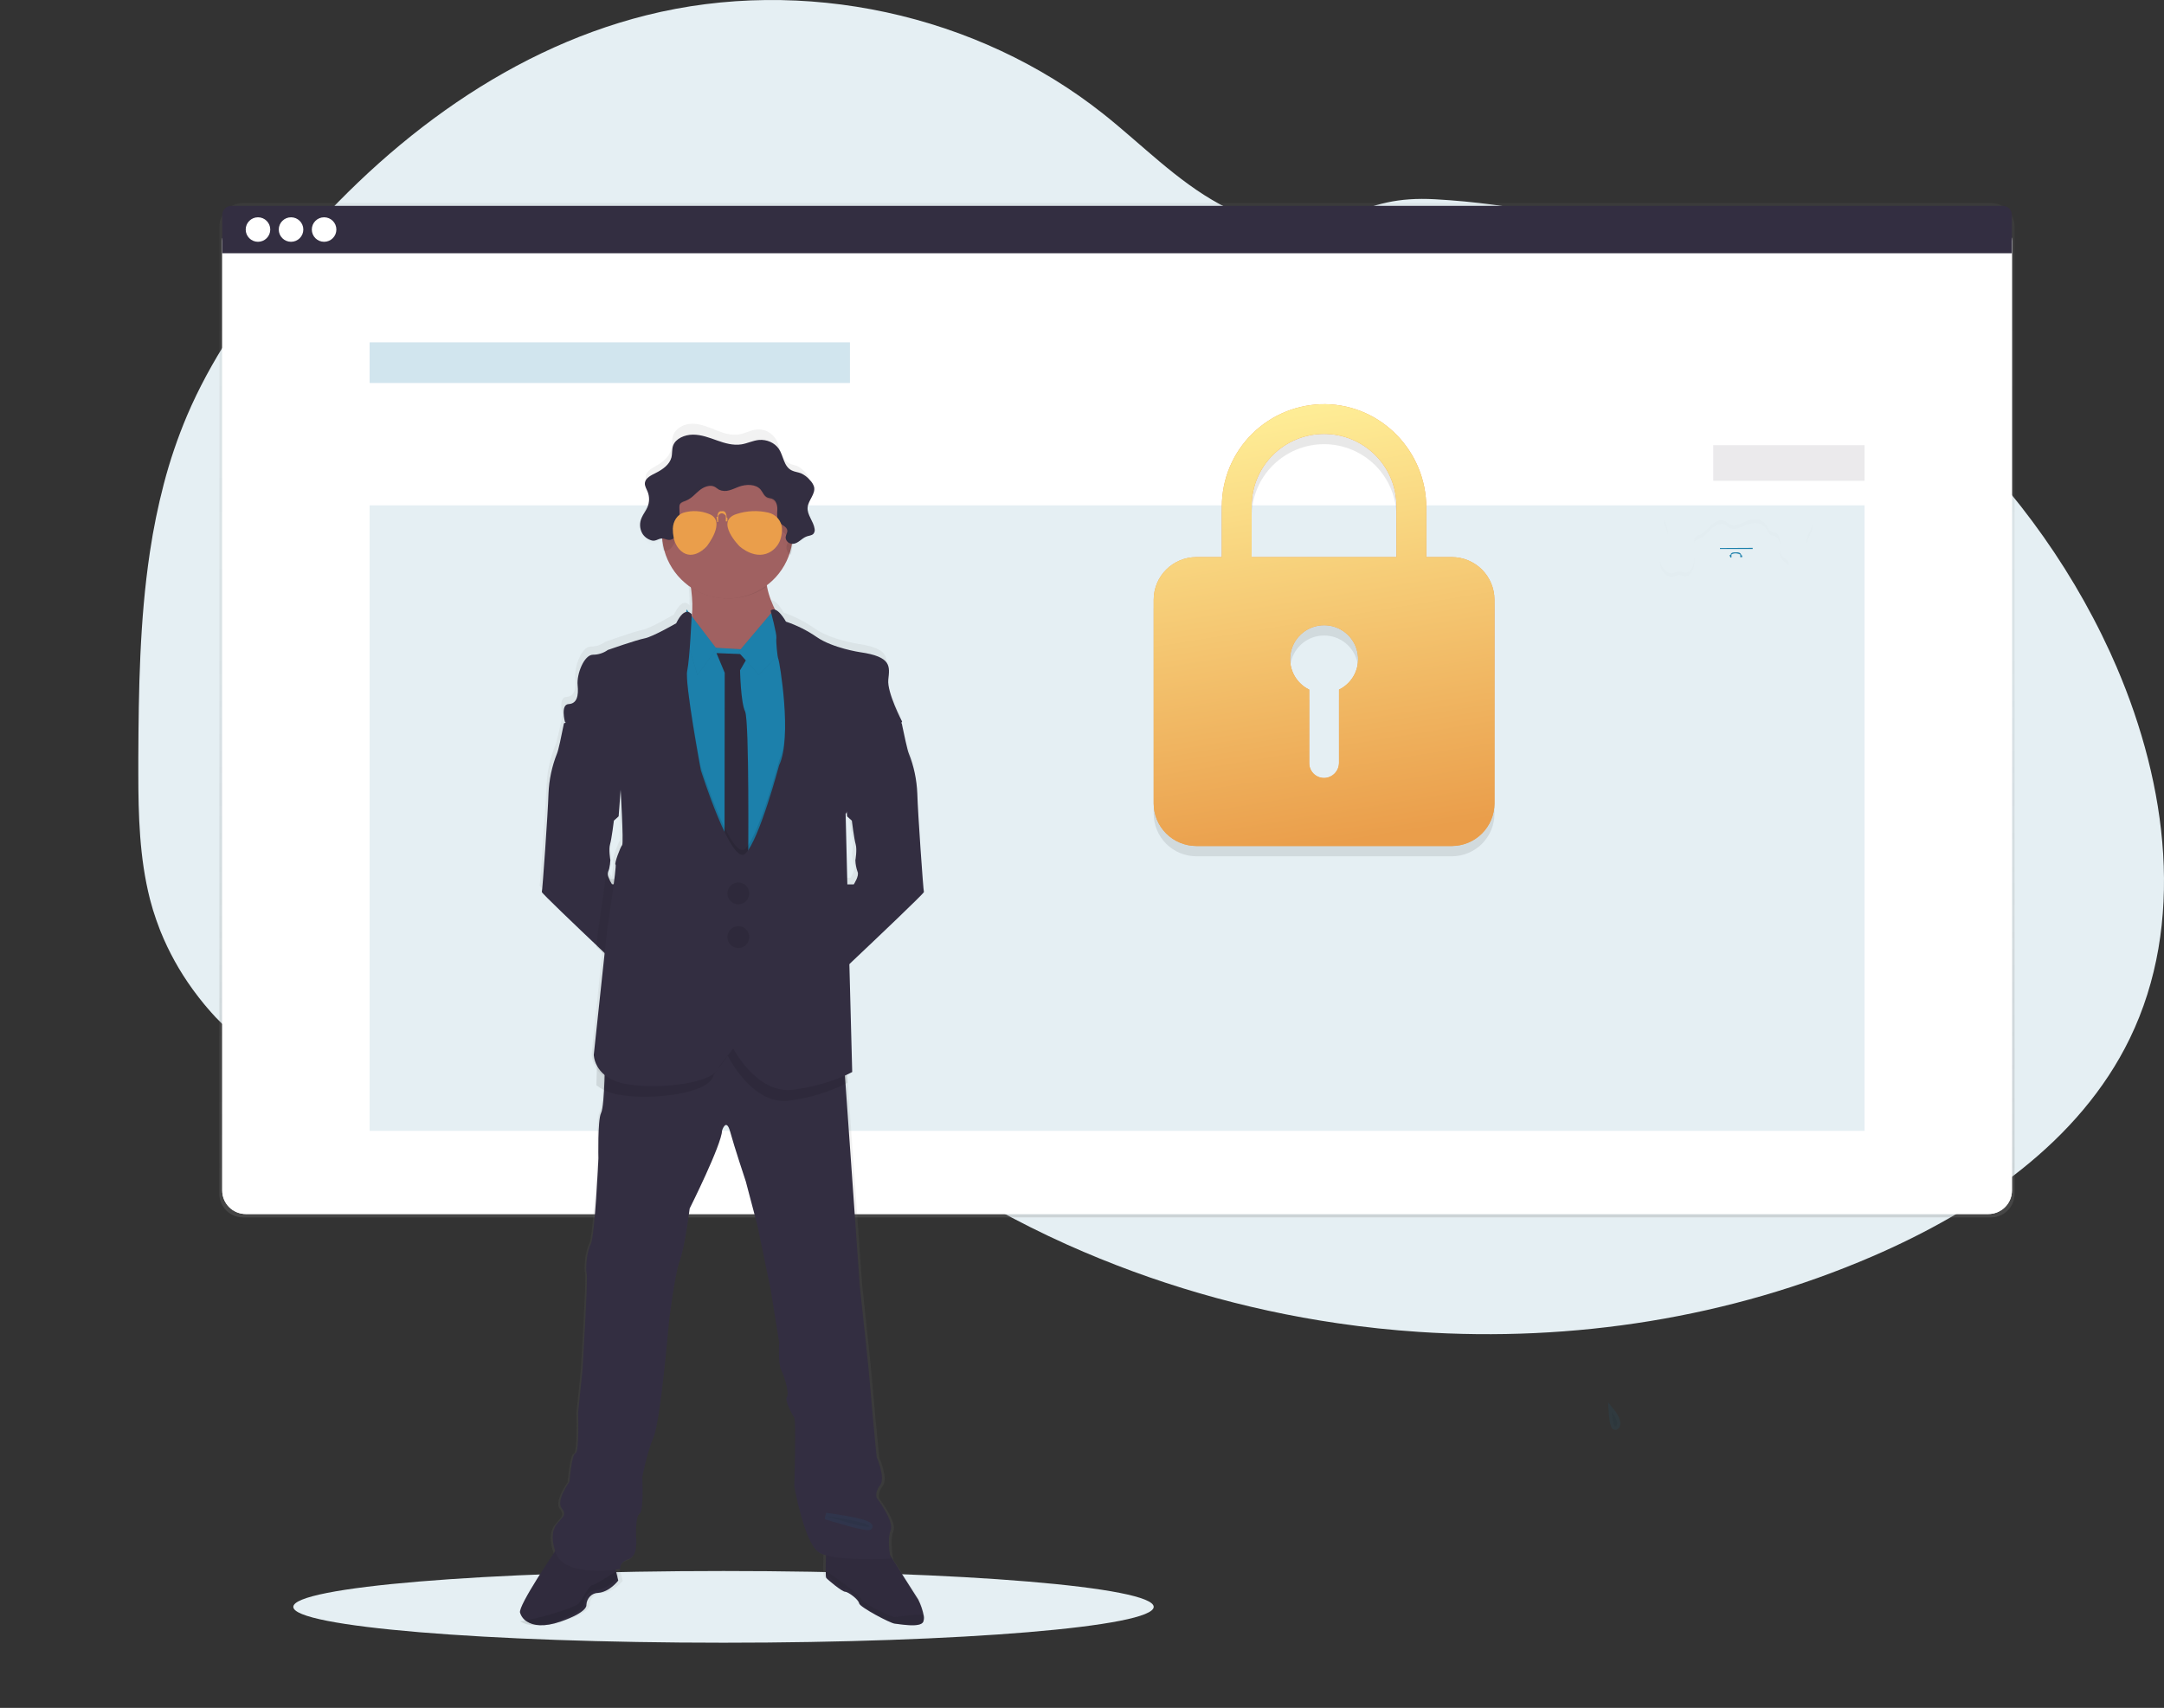
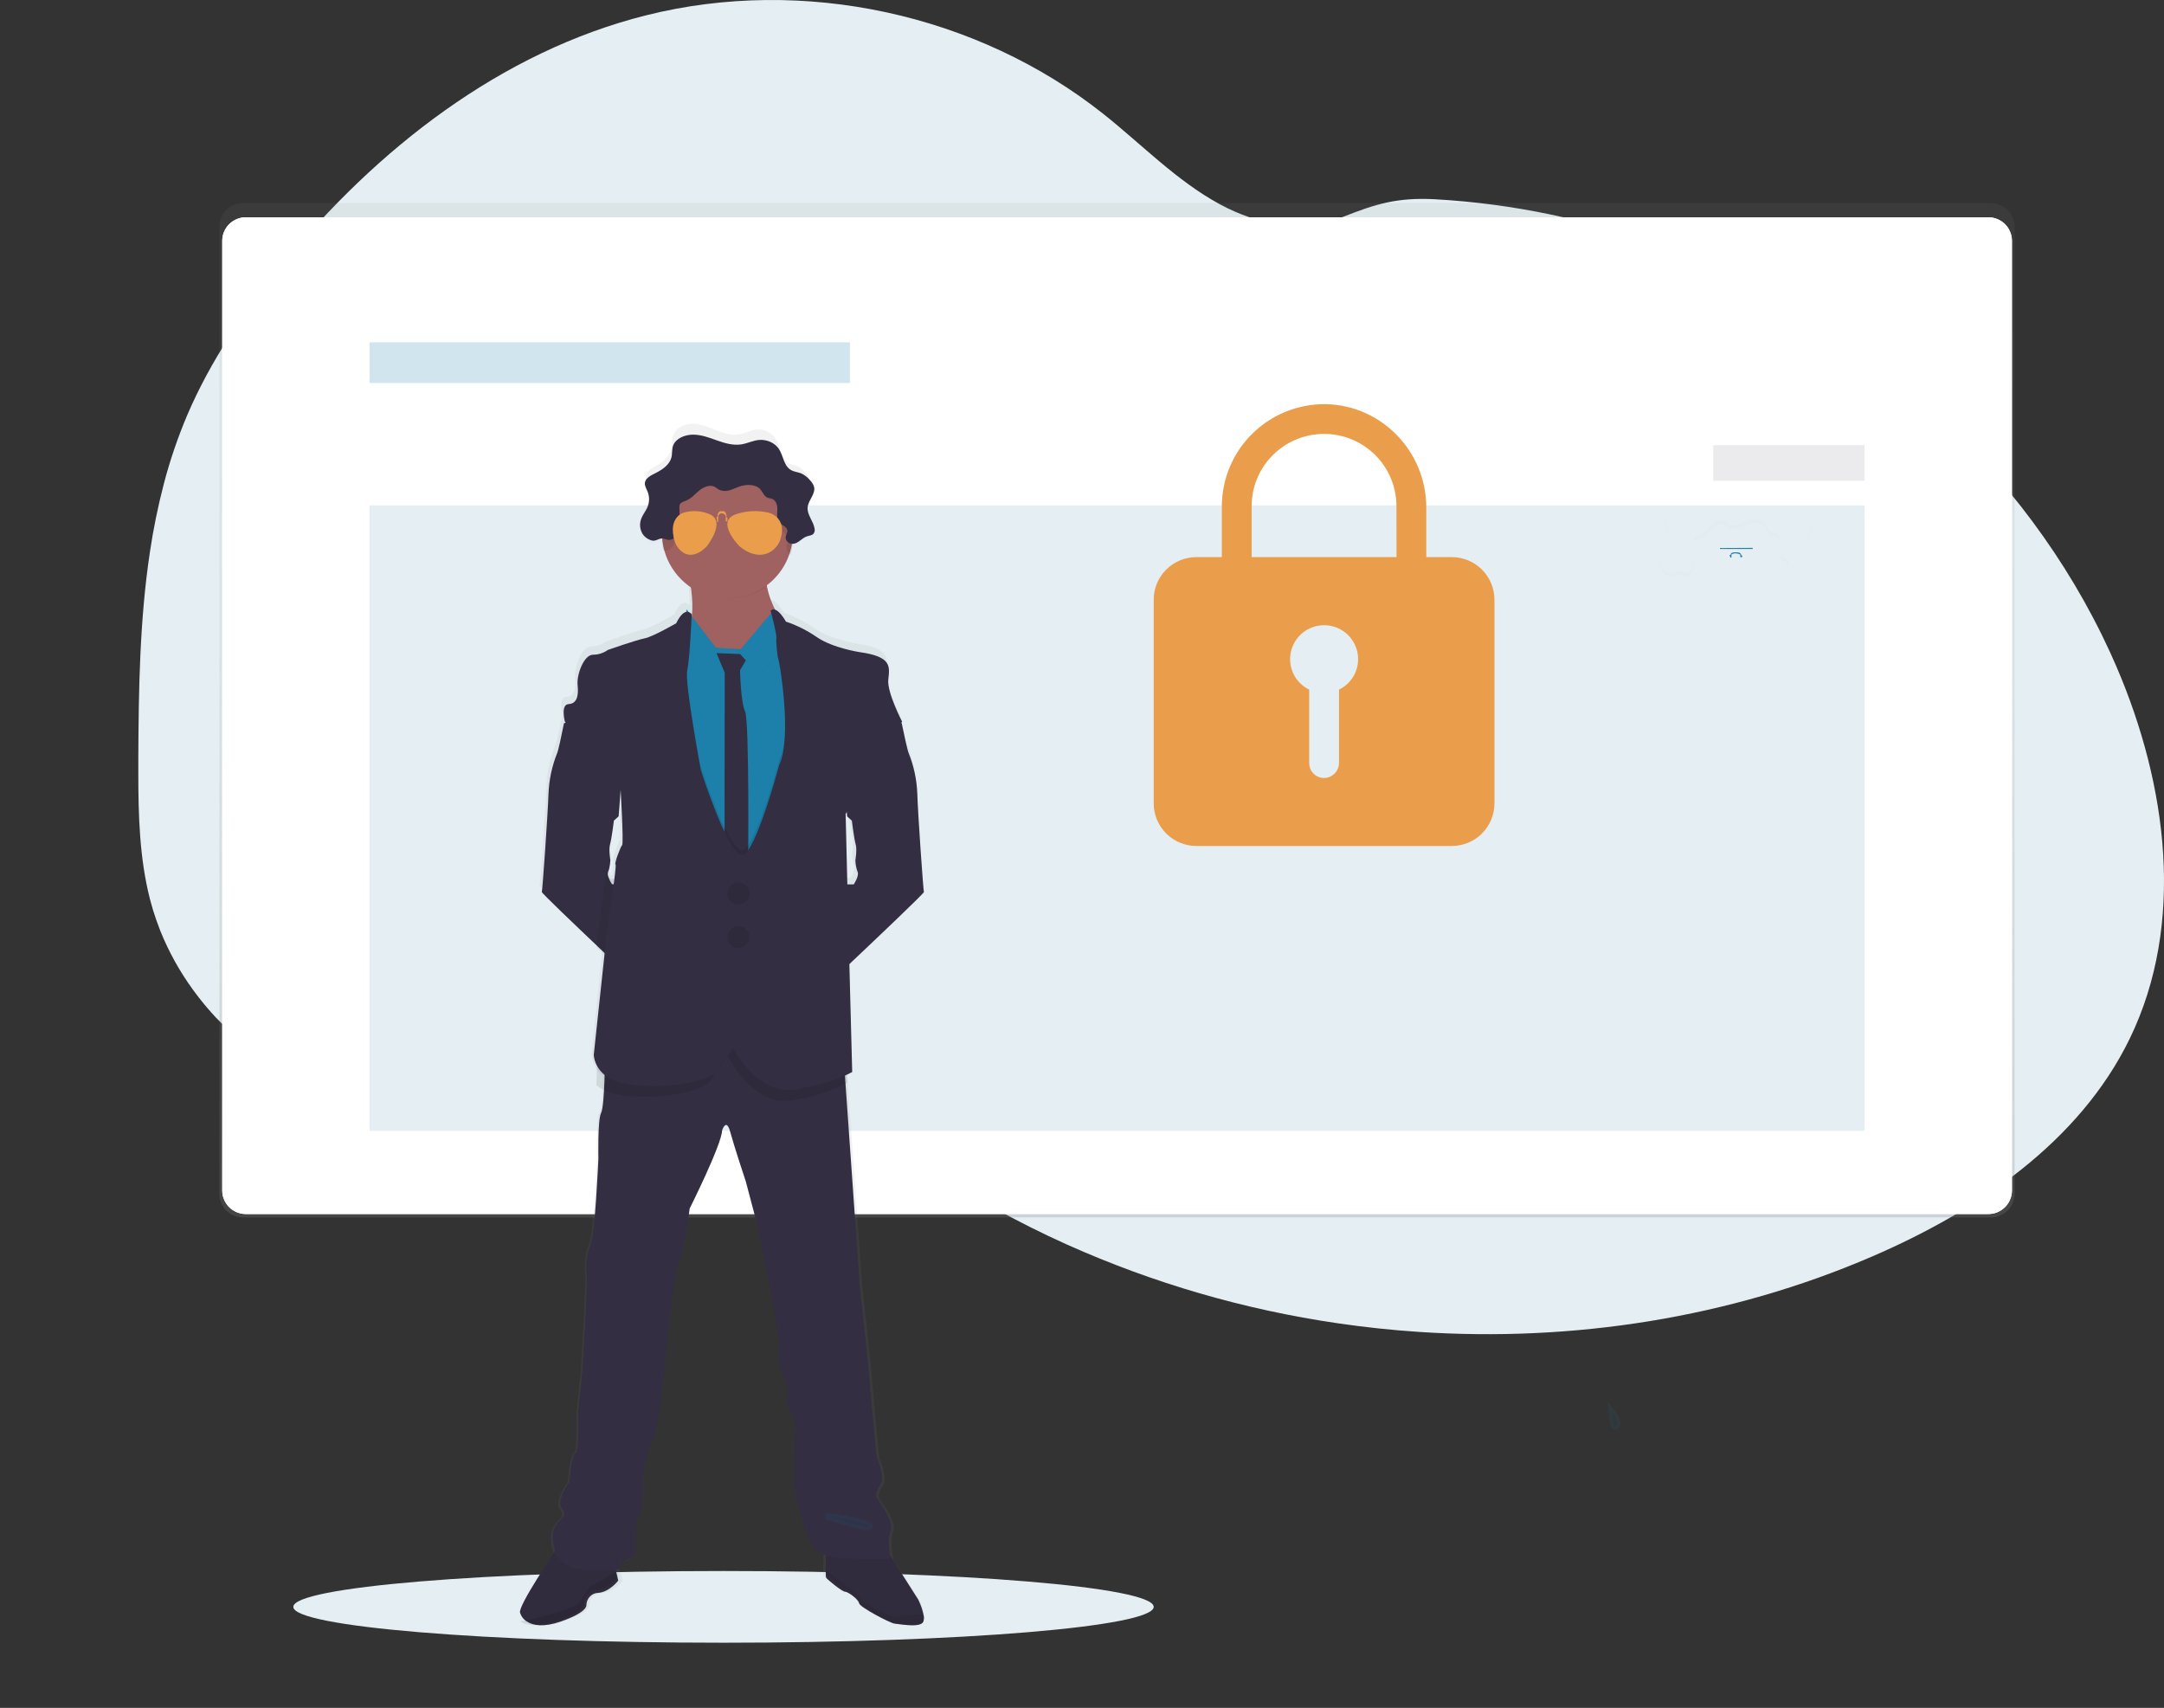
<svg xmlns="http://www.w3.org/2000/svg" width="332" height="262" viewBox="0 0 332 262" fill="none">
  <rect x="0" y="0" width="332" height="262" fill="#333333" stroke="none" />
  <g clip-path="url(#clip0)">
    <path d="M326.742 159.333C319.042 175.177 303.407 185.771 287.203 192.757C265.389 202.166 241.367 205.898 217.674 204.319C213.522 204.044 209.383 203.603 205.256 202.998C190.923 200.913 176.949 196.854 163.735 190.939C159.921 189.226 156.184 187.356 152.525 185.328C146.413 181.949 140.556 178.13 135.003 173.899C133.606 172.835 132.228 171.745 130.87 170.627C129.928 169.852 128.995 169.06 128.047 168.291C126.048 166.67 123.99 165.129 121.695 163.976C121.002 163.628 120.292 163.315 119.567 163.039C112.299 160.282 103.918 161.322 96.35 163.473C90.595 165.109 84.984 167.349 79.234 168.948C76.677 169.68 74.071 170.233 71.435 170.601C65.552 171.344 59.577 170.82 53.913 169.066L53.429 168.916C52.618 168.661 51.813 168.383 51.015 168.08L50.531 167.895C49.758 167.599 49.002 167.28 48.262 166.939L47.778 166.719C47.005 166.36 46.249 165.982 45.509 165.583C45.242 165.444 44.978 165.294 44.718 165.152C40.508 162.807 36.681 159.835 33.369 156.339C33.273 156.243 33.183 156.145 33.079 156.05C32.618 155.553 32.166 155.047 31.728 154.529C31.566 154.339 31.404 154.148 31.244 153.951C30.725 153.319 30.223 152.673 29.74 152.012C29.668 151.916 29.598 151.818 29.529 151.723C27.55 148.992 25.909 146.033 24.642 142.909C24.602 142.814 24.564 142.716 24.529 142.62C24.143 141.628 23.79 140.619 23.472 139.594C23.341 139.166 23.216 138.727 23.106 138.299C23.069 138.172 23.034 138.042 23.002 137.914C21.402 131.633 21.22 125.103 21.22 118.611C21.22 117.854 21.22 117.098 21.22 116.342C21.266 105.841 21.428 95.16 22.982 84.803C22.982 84.731 23.002 84.659 23.014 84.589C23.534 81.103 24.241 77.646 25.132 74.235C26.065 70.656 27.258 67.15 28.7 63.743C32.273 55.36 37.469 47.732 43.24 40.661C57.774 22.87 76.835 7.935 99.144 2.344C123.184 -3.677 149.902 2.093 169.293 17.491C175.205 22.185 180.518 27.744 187.157 31.342C192.954 34.476 199.738 35.774 205.946 33.308C211.075 31.27 214.414 30.258 220.176 30.568C232.103 31.241 243.862 33.697 255.057 37.855C255.509 38.02 255.962 38.19 256.411 38.361C285.598 49.498 310.687 71.625 323.728 100.06C324.074 100.811 324.409 101.569 324.734 102.332C332.51 120.447 335.321 141.678 326.742 159.333Z" fill="#E5EFF3" />
    <path d="M305.456 31.146H37.278C35.279 31.146 33.659 32.762 33.659 34.756V183.143C33.659 185.137 35.279 186.753 37.278 186.753H305.456C307.455 186.753 309.076 185.137 309.076 183.143V34.756C309.076 32.762 307.455 31.146 305.456 31.146Z" fill="url(#paint0_linear)" />
    <path d="M305.051 33.334H37.716C35.717 33.334 34.097 34.95 34.097 36.944V182.626C34.097 184.62 35.717 186.236 37.716 186.236H305.051C307.05 186.236 308.67 184.62 308.67 182.626V36.944C308.67 34.95 307.05 33.334 305.051 33.334Z" fill="white" />
    <path d="M305.051 33.334H37.716C35.717 33.334 34.097 34.95 34.097 36.944V182.626C34.097 184.62 35.717 186.236 37.716 186.236H305.051C307.05 186.236 308.67 184.62 308.67 182.626V36.944C308.67 34.95 307.05 33.334 305.051 33.334Z" fill="white" />
    <path opacity="0.04" d="M305.051 33.334H37.716C35.717 33.334 34.097 34.95 34.097 36.944V182.626C34.097 184.62 35.717 186.236 37.716 186.236H305.051C307.05 186.236 308.67 184.62 308.67 182.626V36.944C308.67 34.95 307.05 33.334 305.051 33.334Z" fill="white" />
-     <path d="M307.276 31.579H35.491C35.121 31.579 34.766 31.726 34.505 31.987C34.244 32.247 34.097 32.601 34.097 32.97V38.846H308.659V32.97C308.659 32.603 308.514 32.251 308.255 31.991C307.996 31.73 307.644 31.582 307.276 31.579Z" fill="#332E41" />
    <path d="M39.58 37.092C40.62 37.092 41.463 36.251 41.463 35.213C41.463 34.175 40.62 33.334 39.58 33.334C38.539 33.334 37.696 34.175 37.696 35.213C37.696 36.251 38.539 37.092 39.58 37.092Z" fill="white" />
    <path d="M44.651 37.092C45.692 37.092 46.535 36.251 46.535 35.213C46.535 34.175 45.692 33.334 44.651 33.334C43.611 33.334 42.768 34.175 42.768 35.213C42.768 36.251 43.611 37.092 44.651 37.092Z" fill="white" />
    <path d="M49.723 37.092C50.764 37.092 51.607 36.251 51.607 35.213C51.607 34.175 50.764 33.334 49.723 33.334C48.683 33.334 47.839 34.175 47.839 35.213C47.839 36.251 48.683 37.092 49.723 37.092Z" fill="white" />
    <path opacity="0.2" d="M130.395 52.513H56.71V58.751H130.395V52.513Z" fill="#1C80AB" />
    <path d="M286.056 77.525H56.71V173.48H286.056V77.525Z" fill="#E5EFF3" />
-     <path opacity="0.1" d="M222.747 87.039H218.82V79.431C218.82 70.846 211.957 63.709 203.35 63.579C201.274 63.557 199.215 63.945 197.29 64.721C195.366 65.497 193.614 66.645 192.137 68.099C190.659 69.552 189.485 71.284 188.681 73.192C187.877 75.101 187.46 77.15 187.454 79.22V87.039H183.535C181.804 87.044 180.144 87.733 178.92 88.954C177.696 90.175 177.005 91.83 177 93.557V124.839C177.005 126.566 177.696 128.221 178.92 129.442C180.144 130.663 181.804 131.352 183.535 131.357H222.747C224.478 131.352 226.137 130.663 227.361 129.442C228.585 128.22 229.275 126.566 229.279 124.839V93.557C229.275 91.83 228.585 90.175 227.361 88.954C226.137 87.733 224.478 87.044 222.747 87.039ZM205.431 107.374V118.578C205.434 119.171 205.212 119.743 204.808 120.179C204.405 120.615 203.85 120.882 203.257 120.925C202.947 120.939 202.638 120.891 202.347 120.783C202.057 120.675 201.792 120.509 201.567 120.295C201.343 120.082 201.164 119.825 201.042 119.541C200.92 119.257 200.857 118.951 200.857 118.641V107.368C199.797 106.852 198.943 105.994 198.436 104.932C197.928 103.87 197.796 102.668 198.061 101.521C198.326 100.375 198.973 99.352 199.896 98.62C200.82 97.887 201.964 97.489 203.144 97.489C204.324 97.489 205.468 97.887 206.391 98.62C207.315 99.352 207.962 100.375 208.227 101.521C208.492 102.668 208.36 103.87 207.852 104.932C207.344 105.994 206.491 106.852 205.431 107.368V107.374ZM214.252 87.039H192.027V79.22C192.027 76.281 193.197 73.463 195.28 71.385C197.364 69.308 200.189 68.14 203.135 68.14C206.081 68.14 208.907 69.308 210.99 71.385C213.073 73.463 214.244 76.281 214.244 79.22L214.252 87.039Z" fill="#16161A" />
    <path d="M222.747 85.461H218.82V77.853C218.82 69.268 211.957 62.131 203.35 62.001C201.274 61.979 199.215 62.367 197.29 63.143C195.366 63.919 193.614 65.067 192.137 66.52C190.659 67.974 189.485 69.706 188.681 71.614C187.877 73.523 187.46 75.572 187.454 77.642V85.461H183.535C181.804 85.466 180.144 86.154 178.92 87.376C177.696 88.597 177.005 90.252 177 91.979V123.261C177.005 124.988 177.696 126.642 178.92 127.864C180.144 129.085 181.804 129.773 183.535 129.779H222.747C224.478 129.773 226.137 129.085 227.361 127.864C228.585 126.642 229.275 124.987 229.279 123.261V91.979C229.275 90.252 228.585 88.597 227.361 87.376C226.137 86.154 224.478 85.466 222.747 85.461ZM205.431 105.796V117C205.434 117.593 205.212 118.165 204.808 118.601C204.405 119.037 203.85 119.303 203.257 119.347C202.947 119.361 202.638 119.313 202.347 119.205C202.057 119.096 201.792 118.93 201.567 118.717C201.343 118.504 201.164 118.247 201.042 117.963C200.92 117.678 200.857 117.372 200.857 117.063V105.79C199.797 105.274 198.943 104.415 198.436 103.354C197.928 102.292 197.796 101.089 198.061 99.943C198.326 98.797 198.973 97.774 199.896 97.042C200.82 96.309 201.964 95.91 203.144 95.91C204.324 95.91 205.468 96.309 206.391 97.042C207.315 97.774 207.962 98.797 208.227 99.943C208.492 101.089 208.36 102.292 207.852 103.354C207.344 104.415 206.491 105.274 205.431 105.79V105.796ZM214.252 85.461H192.027V77.642C192.027 74.703 193.197 71.885 195.28 69.807C197.364 67.73 200.189 66.562 203.135 66.562C206.081 66.562 208.907 67.73 210.99 69.807C213.073 71.885 214.244 74.703 214.244 77.642L214.252 85.461Z" fill="#EA9E4B" />
-     <path d="M222.747 85.461H218.82V77.853C218.82 69.268 211.957 62.131 203.35 62.001C201.274 61.979 199.215 62.367 197.29 63.143C195.366 63.919 193.614 65.067 192.137 66.52C190.659 67.974 189.485 69.706 188.681 71.614C187.877 73.523 187.46 75.572 187.454 77.642V85.461H183.535C181.804 85.466 180.144 86.154 178.92 87.376C177.696 88.597 177.005 90.252 177 91.979V123.261C177.005 124.988 177.696 126.642 178.92 127.864C180.144 129.085 181.804 129.773 183.535 129.779H222.747C224.478 129.773 226.137 129.085 227.361 127.864C228.585 126.642 229.275 124.987 229.279 123.261V91.979C229.275 90.252 228.585 88.597 227.361 87.376C226.137 86.154 224.478 85.466 222.747 85.461ZM205.431 105.796V117C205.434 117.593 205.212 118.165 204.808 118.601C204.405 119.037 203.85 119.303 203.257 119.347C202.947 119.361 202.638 119.313 202.347 119.205C202.057 119.096 201.792 118.93 201.567 118.717C201.343 118.504 201.164 118.247 201.042 117.963C200.92 117.678 200.857 117.372 200.857 117.063V105.79C199.797 105.274 198.943 104.415 198.436 103.354C197.928 102.292 197.796 101.089 198.061 99.943C198.326 98.797 198.973 97.774 199.896 97.042C200.82 96.309 201.964 95.91 203.144 95.91C204.324 95.91 205.468 96.309 206.391 97.042C207.315 97.774 207.962 98.797 208.227 99.943C208.492 101.089 208.36 102.292 207.852 103.354C207.344 104.415 206.491 105.274 205.431 105.79V105.796ZM214.252 85.461H192.027V77.642C192.027 74.703 193.197 71.885 195.28 69.807C197.364 67.73 200.189 66.562 203.135 66.562C206.081 66.562 208.907 67.73 210.99 69.807C213.073 71.885 214.244 74.703 214.244 77.642L214.252 85.461Z" fill="url(#paint1_linear)" />
    <path opacity="0.1" d="M286.056 68.29H262.842V73.755H286.056V68.29Z" fill="#332E41" />
    <path opacity="0.1" d="M247.305 216.645C247.305 216.645 248.464 218.09 247.972 218.755C247.479 219.42 247.305 216.645 247.305 216.645Z" fill="#16161A" stroke="#1C80AB" stroke-miterlimit="10" />
    <g opacity="0.1">
      <path opacity="0.1" d="M259.846 86.434C259.695 87.142 259.194 87.945 258.472 87.859C258.249 87.83 258.046 87.717 257.826 87.668C257.22 87.535 256.861 88.101 256.29 87.957C256.006 87.876 255.742 87.738 255.514 87.551C255.286 87.365 255.098 87.134 254.962 86.873C254.811 86.579 254.719 86.257 254.693 85.928C254.635 86.439 254.729 86.957 254.962 87.416C255.098 87.678 255.286 87.909 255.514 88.095C255.742 88.281 256.006 88.419 256.29 88.5C256.869 88.633 257.22 88.067 257.826 88.211C258.038 88.285 258.254 88.348 258.472 88.399C259.194 88.489 259.695 87.685 259.846 86.977C259.965 86.351 260.011 85.714 259.985 85.078C259.982 85.533 259.936 85.987 259.846 86.434Z" fill="#16161A" />
      <path opacity="0.1" d="M255.875 82.08C255.912 81.607 255.847 81.131 255.684 80.684C255.553 80.387 255.441 80.082 255.351 79.771C255.338 79.819 255.329 79.869 255.322 79.918C255.272 80.372 255.527 80.785 255.684 81.228C255.785 81.502 255.849 81.789 255.875 82.08Z" fill="#16161A" />
      <path opacity="0.1" d="M278.017 80.557C277.881 81.378 277.214 82.15 277.147 83.014C277.131 83.162 277.131 83.311 277.147 83.459C277.292 82.45 278.188 81.557 278.017 80.557Z" fill="#16161A" />
      <path opacity="0.1" d="M274.432 86.416C274.359 85.89 273.722 85.676 273.386 85.26C273.18 84.987 273.068 84.654 273.067 84.312C273.044 84.85 273.052 85.399 273.386 85.803C273.719 86.208 274.226 86.382 274.388 86.798C274.429 86.675 274.444 86.545 274.432 86.416Z" fill="#16161A" />
      <path opacity="0.1" d="M273.084 83.39C273.108 82.739 272.951 81.945 272.34 81.722C272.16 81.656 271.96 81.647 271.783 81.575C271.302 81.372 271.151 80.777 270.833 80.366C270.186 79.543 268.908 79.557 267.934 79.95C267.5 80.126 267.085 80.361 266.633 80.493C266.411 80.572 266.175 80.603 265.94 80.586C265.705 80.568 265.476 80.502 265.268 80.392C265.077 80.271 264.92 80.103 264.726 79.982C264.068 79.589 263.211 79.982 262.645 80.488C262.08 80.993 261.622 81.67 260.907 81.982C260.582 82.127 260.188 82.213 260.02 82.525C259.946 82.696 259.915 82.881 259.93 83.066C259.93 83.179 259.93 83.291 259.93 83.404C259.934 83.288 259.962 83.174 260.014 83.069C260.182 82.757 260.576 82.67 260.901 82.525C261.602 82.213 262.06 81.549 262.64 81.031C263.219 80.514 264.063 80.132 264.72 80.525C264.915 80.641 265.071 80.814 265.262 80.933C265.47 81.043 265.699 81.11 265.934 81.127C266.169 81.145 266.405 81.113 266.627 81.034C267.07 80.877 267.505 80.696 267.929 80.493C268.9 80.1 270.178 80.083 270.827 80.907C271.146 81.317 271.296 81.913 271.777 82.115C271.954 82.19 272.154 82.199 272.334 82.265C272.829 82.45 273.026 83.005 273.07 83.555L273.084 83.39Z" fill="#16161A" />
    </g>
    <g opacity="0.1">
      <path opacity="0.1" d="M263.874 84.254V84.39H268.896V84.228L263.874 84.254Z" fill="#16161A" />
      <path opacity="0.1" d="M265.477 85.702H265.636V85.243C265.636 85.243 266.146 84.847 266.992 85.243V85.653H267.282V85.384H267.14C267.14 85.384 267.198 84.826 266.253 84.916C266.253 84.916 265.494 84.844 265.511 85.324H265.337L265.477 85.702Z" fill="#16161A" />
    </g>
    <path d="M263.874 84.072V84.211H268.896V84.046L263.874 84.072Z" fill="#1C80AB" />
    <path d="M265.477 85.52H265.636V85.061C265.636 85.061 266.146 84.667 266.992 85.061V85.474H267.282V85.202H267.14C267.14 85.202 267.198 84.647 266.253 84.734C266.253 84.734 265.494 84.665 265.511 85.141H265.337L265.477 85.52Z" fill="#1C80AB" />
    <path d="M111 252C147.451 252 177 249.538 177 246.5C177 243.462 147.451 241 111 241C74.549 241 45 243.462 45 246.5C45 249.538 74.549 252 111 252Z" fill="#E5EFF3" />
    <path d="M141.725 247.598C141.557 246.734 141.269 245.898 140.869 245.117L137.036 239.274H137.058C137.058 239.274 136.455 236.34 137.058 234.899C137.662 233.458 134.905 229.914 134.905 229.914C134.905 229.914 134.57 229.024 135.445 227.928C136.32 226.833 134.905 223.624 134.905 223.624C134.905 223.624 134.234 216.924 134.167 215.9C134.1 214.877 133.56 209.204 133.56 209.204L132.283 197.176L130.008 165.299L129.967 164.703C130.248 164.562 130.398 164.474 130.398 164.474L129.944 146.849L130.337 146.487C133.768 143.318 141.681 135.982 141.601 135.822C141.521 135.662 140.642 123.573 140.54 120.547C140.452 118.397 139.992 116.28 139.179 114.294C138.981 113.893 138.41 111.249 138.173 110.13C138.109 109.824 138.068 109.631 138.068 109.631C138.068 109.631 135.749 105.119 135.95 103.068C136.151 101.017 136.554 99.482 131.609 98.765C131.609 98.765 127.456 98.132 124.984 96.407C123.521 95.374 121.923 94.558 120.237 93.982C120.237 93.982 118.85 91.373 117.886 92.257C117.477 91.326 117.172 90.352 116.975 89.352L116.946 89.169C118.778 87.866 120.096 85.941 120.665 83.737C120.697 83.614 120.722 83.486 120.751 83.362C120.847 83.396 120.947 83.414 121.048 83.418C121.888 83.418 122.406 82.463 123.191 82.159C123.511 82.032 123.904 82.013 124.15 81.755C124.231 81.656 124.291 81.541 124.328 81.417C124.364 81.293 124.375 81.163 124.361 81.035C124.369 80.946 124.369 80.856 124.361 80.767C124.362 80.736 124.362 80.704 124.361 80.673V80.705C124.147 79.519 123.246 78.465 123.345 77.259C123.441 76.124 124.418 75.127 124.338 74.022C124.337 73.934 124.33 73.847 124.316 73.761V73.8C124.197 73.368 123.978 72.972 123.677 72.646C123.333 72.167 122.882 71.781 122.361 71.517C121.917 71.319 121.403 71.273 120.987 71.035C119.767 70.357 119.77 68.59 119.045 67.383C118.734 66.88 118.294 66.474 117.771 66.21C117.249 65.945 116.665 65.834 116.084 65.887C115.177 65.978 114.356 66.47 113.458 66.63C112.232 66.852 110.983 66.444 109.82 65.978C108.657 65.512 107.478 65 106.229 65C104.98 65 103.629 65.652 103.252 66.855C103.051 67.507 103.15 68.208 102.997 68.87C102.722 70.037 101.719 70.872 100.681 71.452C100.042 71.814 99.281 72.228 99.083 72.913C99.083 72.893 99.083 72.877 99.083 72.861C99.069 72.915 99.058 72.971 99.052 73.027C99.045 73.1 99.045 73.173 99.052 73.246C99.052 73.715 99.294 74.162 99.457 74.608C99.761 75.458 99.754 76.391 99.438 77.236C99.202 77.856 98.799 78.4 98.569 79.016C98.461 79.303 98.39 79.604 98.358 79.91V79.858C98.35 79.997 98.35 80.136 98.358 80.275C98.354 80.751 98.464 81.221 98.678 81.644C98.824 81.936 99.027 82.196 99.273 82.407C99.519 82.618 99.805 82.777 100.112 82.873C100.751 83.023 101.15 82.384 101.824 82.547C101.945 82.577 102.063 82.615 102.179 82.662C102.201 82.808 102.224 82.955 102.249 83.098C102.657 85.293 103.802 87.273 105.488 88.697C105.488 88.775 105.514 88.853 105.523 88.934C105.727 90.234 105.816 91.55 105.788 92.867C105.788 92.867 104.782 91.364 103.402 94.265C103.402 94.265 99.802 96.385 98.559 96.626C97.317 96.867 92.906 98.435 92.906 98.435C92.24 98.926 91.439 99.19 90.618 99.188C89.242 99.188 88.098 102.263 88.264 103.936C88.43 105.608 88.165 106.841 86.884 106.909C85.603 106.977 86.303 109.628 86.312 109.674L86.194 110.244C85.945 111.412 85.402 113.916 85.21 114.307C84.398 116.293 83.936 118.41 83.846 120.56C83.747 123.586 82.888 135.63 82.789 135.835C82.722 135.969 88.143 141.026 91.954 144.56L92.506 145.069L90.752 161.788C90.804 162.432 90.991 163.057 91.302 163.62C91.613 164.183 92.04 164.67 92.554 165.048C92.554 165.244 92.554 165.443 92.535 165.648C92.458 167.604 92.305 169.971 91.998 170.591C91.462 171.686 91.596 177.562 91.596 177.562C91.596 177.562 91.056 189.521 90.385 190.822C89.714 192.122 89.577 194.851 89.778 195.386C89.979 195.921 89.104 210.283 89.104 210.283L88.433 216.709C88.433 216.709 88.635 222.858 88.028 222.995C87.421 223.132 87.085 227.37 87.085 227.37C87.085 227.37 84.936 230.377 85.875 231.469C86.814 232.561 85.737 233.044 85.638 233.314C85.539 233.585 83.587 234.618 84.999 238.439C85.012 238.477 85.027 238.514 85.044 238.55C83.722 240.425 79.531 246.473 79.786 247.393C79.975 247.977 80.374 248.467 80.904 248.762C81.891 249.365 83.584 249.645 86.277 248.762C90.749 247.291 90.43 246.232 90.43 246.232C90.453 245.736 90.661 245.269 91.012 244.926C91.362 244.582 91.829 244.389 92.314 244.386C94.164 244.249 95.544 242.508 95.544 242.508L95.327 241.684L95.03 240.542C95.065 240.216 95.292 239.646 96.308 239.33C97.857 238.85 97.451 235.844 97.451 235.844C97.451 235.844 97.317 232.701 97.988 232.29C98.659 231.88 98.393 226.686 98.393 226.686C98.393 226.686 99.135 222.927 100.208 220.397C101.281 217.866 102.565 202.836 102.565 202.836C102.565 202.836 103.437 195.455 104.246 193.335C105.054 191.216 105.795 185.272 105.795 185.272C105.795 185.272 110.775 175.429 110.839 173.242C110.839 173.242 111.478 171.191 112.117 173.447C112.755 175.703 114.551 181.102 114.551 181.102L116.298 187.731L118.384 197.639L119.732 205.979C119.732 205.979 119.528 209.122 120.051 210.218C120.575 211.313 121.329 213.837 120.927 214.316C120.524 214.795 121.732 217.051 122.07 217.527C122.409 218.003 122.07 228.12 122.07 228.12C122.07 228.12 123.616 236.731 125.836 238.228C125.991 238.331 126.156 238.419 126.328 238.488C126.296 239.421 126.264 240.67 126.306 241.322C126.301 241.467 126.325 241.613 126.376 241.749C126.578 242.023 128.865 243.868 129.337 243.868C129.81 243.868 131.487 245.065 131.558 245.645C131.628 246.225 136.474 248.684 137.161 248.755C137.847 248.827 141.176 249.437 141.633 248.482C141.746 248.202 141.778 247.895 141.725 247.598ZM129.82 124.447L130.165 124.75C130.165 124.75 130.519 127.57 130.772 128.415C131.024 129.259 130.721 130.902 130.721 130.902C130.744 131.515 130.864 132.121 131.075 132.695C131.376 133.312 130.468 134.652 130.468 134.652H129.66L129.408 124.095L129.82 124.447ZM105.788 92.925V92.863C105.782 92.883 105.779 92.906 105.779 92.925H105.788ZM93.378 133.566C93.254 133.293 93.236 132.982 93.327 132.695C93.399 132.541 93.456 132.379 93.496 132.213C93.596 131.785 93.658 131.348 93.682 130.909C93.682 130.903 93.682 130.898 93.682 130.892C93.653 130.736 93.394 129.223 93.634 128.421C93.873 127.619 94.237 124.756 94.237 124.756L94.468 124.557L95.001 124.085C95.001 124.085 95.001 123.909 95.039 123.618C95.151 126.096 95.241 128.835 95.097 128.972C94.829 129.243 93.851 131.906 94.087 132.011C94.164 132.047 94.059 133.113 93.88 134.547C93.679 134.239 93.511 133.91 93.378 133.566Z" fill="url(#paint2_linear)" />
    <path d="M119.974 95.42V99.418L111.538 103.54C111.538 103.54 103.161 98.614 105.227 96.654C106.55 95.414 106.295 92.007 105.938 89.665C105.73 88.302 105.488 87.303 105.488 87.303C105.488 87.303 120.536 83.125 118.262 86.297C117.502 87.358 117.442 88.73 117.697 90.089C118.212 92.785 119.974 95.42 119.974 95.42Z" fill="#A06161" />
    <path d="M96.525 135.671L95.501 148.784C95.501 148.784 93.965 147.337 91.979 145.454C88.295 141.962 83.063 136.968 83.126 136.836C83.222 136.632 84.06 124.735 84.15 121.745C84.235 119.622 84.68 117.532 85.464 115.57C85.651 115.182 86.177 112.709 86.398 111.554C86.473 111.195 86.52 110.962 86.52 110.962L88.239 110.243C88.239 110.243 95.401 118.548 95.401 118.7C95.401 118.852 94.912 125.23 94.912 125.23L94.404 125.69L94.183 125.887C94.183 125.887 93.841 128.674 93.598 129.509C93.355 130.344 93.617 131.793 93.645 131.949C93.622 132.385 93.562 132.818 93.467 133.243C93.426 133.407 93.371 133.566 93.302 133.719C93.214 134.002 93.232 134.31 93.352 134.58C93.49 134.955 93.67 135.312 93.888 135.645L96.525 135.671Z" fill="#332E41" />
    <path d="M141.749 136.833C141.824 136.991 134.18 144.239 130.867 147.369L129.365 148.784L128.35 135.667H130.983C130.983 135.667 131.862 134.35 131.569 133.741C131.364 133.174 131.25 132.576 131.229 131.97C131.229 131.97 131.519 130.352 131.276 129.514C131.033 128.675 130.69 125.891 130.69 125.891L130.356 125.593L129.961 125.234C129.961 125.234 129.471 118.854 129.471 118.702C129.471 118.55 136.639 110.243 136.639 110.243L138.346 110.952C138.346 110.952 138.384 111.143 138.446 111.447C138.677 112.551 139.228 115.164 139.418 115.562C140.203 117.524 140.648 119.615 140.733 121.738C140.814 124.729 141.649 136.629 141.749 136.833Z" fill="#332E41" />
    <path d="M141.643 248.797C141.181 249.756 137.938 249.125 137.269 249.072C136.6 249.02 131.874 246.534 131.808 245.953C131.742 245.371 130.104 244.173 129.646 244.173C129.187 244.173 126.959 242.32 126.761 242.048C126.711 241.912 126.688 241.766 126.695 241.621C126.626 240.494 126.761 237.595 126.761 237.595L136.267 238.143L140.886 245.404C141.275 246.188 141.557 247.024 141.722 247.89C141.778 248.194 141.751 248.508 141.643 248.797Z" fill="#332E41" />
    <path opacity="0.1" d="M141.643 248.797C141.181 249.756 137.938 249.125 137.269 249.072C136.6 249.02 131.874 246.534 131.808 245.953C131.742 245.371 130.104 244.173 129.646 244.173C129.187 244.173 126.959 242.32 126.761 242.048C126.711 241.912 126.688 241.766 126.695 241.621C126.626 240.494 126.761 237.595 126.761 237.595L136.267 238.143L140.886 245.404C141.275 246.188 141.557 247.024 141.722 247.89C141.778 248.194 141.751 248.508 141.643 248.797Z" fill="#16161A" />
    <path opacity="0.1" d="M141.643 248.75C141.181 249.793 137.934 249.107 137.264 249.05C136.593 248.993 131.861 246.289 131.795 245.657C131.729 245.025 130.09 243.721 129.631 243.721C129.171 243.721 126.941 241.707 126.742 241.41C126.692 241.262 126.67 241.104 126.676 240.946L129.76 243.16C129.76 243.16 131.729 244.589 132.255 245.436C132.78 246.282 136.921 248.043 137.264 248.079C137.518 248.107 140.237 247.514 141.722 247.764C141.778 248.095 141.751 248.437 141.643 248.75Z" fill="#16161A" />
    <path d="M94.85 242.465C94.85 242.465 93.529 244.219 91.763 244.354C91.297 244.358 90.85 244.553 90.515 244.898C90.179 245.243 89.981 245.713 89.96 246.211C89.96 246.211 90.269 247.279 86 248.759C83.422 249.646 81.801 249.366 80.857 248.759C80.35 248.461 79.967 247.968 79.786 247.381C79.495 246.283 85.194 237.924 85.194 237.924L90.38 237.595L94.084 239.382L94.652 241.647L94.85 242.465Z" fill="#332E41" />
    <path opacity="0.1" d="M94.85 242.465C94.85 242.465 93.529 244.219 91.763 244.354C91.297 244.358 90.85 244.553 90.515 244.898C90.179 245.243 89.981 245.713 89.96 246.211C89.96 246.211 90.269 247.279 86 248.759C83.422 249.646 81.801 249.366 80.857 248.759C80.35 248.461 79.967 247.968 79.786 247.381C79.495 246.283 85.194 237.924 85.194 237.924L90.38 237.595L94.084 239.382L94.652 241.647L94.85 242.465Z" fill="#16161A" />
    <path opacity="0.1" d="M94.85 241.851C94.85 241.851 93.427 243.762 91.524 243.91C91.022 243.914 90.541 244.126 90.18 244.502C89.818 244.878 89.604 245.39 89.582 245.932C89.582 245.932 89.915 247.096 85.315 248.709C82.538 249.675 80.793 249.37 79.775 248.709C82.392 248.414 88.175 246.629 88.754 246.011C89.449 245.26 90.317 243.198 90.906 243.162C91.315 243.134 93.393 241.783 94.64 240.946L94.85 241.851Z" fill="black" />
    <path d="M136.64 234.767C136.042 236.195 136.64 239.119 136.64 239.119C136.64 239.119 127.741 239.595 125.568 238.099C123.394 236.602 121.856 228.032 121.856 228.032C121.856 228.032 122.174 217.968 121.856 217.492C121.538 217.016 120.331 214.773 120.728 214.297C121.125 213.821 120.41 211.305 119.867 210.216C119.323 209.127 119.549 206.001 119.549 206.001L118.22 197.701L116.167 187.842L114.423 181.244C114.423 181.244 112.634 175.871 112.027 173.628C111.42 171.386 110.778 173.423 110.778 173.423C110.714 175.601 105.807 185.394 105.807 185.394C105.807 185.394 105.077 191.311 104.282 193.417C103.488 195.523 102.623 202.871 102.623 202.871C102.623 202.871 101.352 217.831 100.303 220.348C99.255 222.865 98.533 226.604 98.533 226.604C98.533 226.604 98.8 231.774 98.136 232.182C97.472 232.589 97.58 235.719 97.58 235.719C97.58 235.719 97.977 238.708 96.452 239.188C94.926 239.667 95.18 240.684 95.18 240.684C95.18 240.684 86.695 242.112 85.304 238.301C83.912 234.49 85.834 233.476 85.939 233.202C86.044 232.928 87.102 232.456 86.174 231.363C85.246 230.271 87.366 227.285 87.366 227.285C87.366 227.285 87.7 223.07 88.294 222.933C88.888 222.796 88.694 216.677 88.694 216.677L89.355 210.284C89.355 210.284 90.22 196.002 90.02 195.458C89.819 194.913 89.953 192.198 90.617 190.894C91.281 189.59 91.809 177.697 91.809 177.697C91.809 177.697 91.675 171.852 92.206 170.763C92.524 170.147 92.657 167.777 92.734 165.844C92.791 164.367 92.803 163.144 92.803 163.144L100.227 160.288L109.761 157.162L117.782 161.107L129.518 163.418L129.664 165.495L131.904 197.218L133.176 209.186C133.176 209.186 133.706 214.829 133.773 215.849C133.84 216.869 134.501 223.536 134.501 223.536C134.501 223.536 135.893 226.731 135.031 227.82C134.17 228.909 134.501 229.776 134.501 229.776C134.501 229.776 137.237 233.339 136.64 234.767Z" fill="#332E41" />
    <path opacity="0.1" d="M118.058 86.296C117.275 87.356 117.214 88.728 117.476 90.087C115.686 91.278 113.531 91.881 111.343 91.804C109.154 91.727 107.053 90.974 105.363 89.66C105.148 88.297 104.899 87.298 104.899 87.298C104.899 87.298 120.401 83.128 118.058 86.296Z" fill="#16161A" />
    <path d="M121.65 81.757C121.65 83.745 121.061 85.689 119.956 87.342C118.852 88.996 117.283 90.284 115.446 91.045C113.61 91.806 111.589 92.005 109.64 91.618C107.69 91.23 105.899 90.272 104.494 88.866C103.088 87.46 102.131 85.668 101.743 83.718C101.356 81.768 101.555 79.746 102.315 77.909C103.076 76.072 104.364 74.502 106.017 73.397C107.67 72.292 109.613 71.703 111.6 71.703C112.922 71.696 114.232 71.952 115.454 72.455C116.676 72.958 117.786 73.698 118.721 74.633C119.655 75.568 120.395 76.679 120.898 77.902C121.401 79.124 121.657 80.435 121.65 81.757Z" fill="#A06161" />
    <path opacity="0.1" d="M123.325 98.684L120.201 153.811L103.235 150.28L99.874 128.181L103.203 98.513L105.708 98.833L110.126 99.391L114.501 99.658L119.245 99.136L123.325 98.684Z" fill="#16161A" />
    <path d="M123.325 98.681L120.201 153.811L103.235 150.28L99.874 128.179L103.203 98.513L105.708 98.829L110.126 99.387L114.501 99.655L119.245 99.133L123.325 98.681Z" fill="#1C80AB" />
    <path d="M109.925 100.189L114.95 100.396L113.537 102.824C113.537 102.824 113.636 107.728 114.308 109.134C114.98 110.54 114.782 132.261 114.782 132.261L113.444 135.378L111.156 131.883L111.186 103.205L109.925 100.189Z" fill="#332E41" />
-     <path opacity="0.1" d="M109.925 100.189L114.95 100.396L113.537 102.824C113.537 102.824 113.636 107.728 114.308 109.134C114.98 110.54 114.782 132.261 114.782 132.261L113.444 135.378L111.156 131.883L111.186 103.205L109.925 100.189Z" fill="#16161A" />
    <path opacity="0.1" d="M118.792 93.487L113.276 100.025L116.427 103.541L121.651 98.091L118.792 93.487Z" fill="#16161A" />
    <path d="M118.792 93.487L113.276 100.025L116.427 103.541L121.651 98.091L118.792 93.487Z" fill="#1C80AB" />
    <path opacity="0.1" d="M109.924 99.505L105.332 93.487L104.899 96.636L107.007 103.541L109.924 99.505Z" fill="#16161A" />
    <path d="M109.924 99.505L105.332 93.487L104.899 96.636L107.008 103.541L109.924 99.505Z" fill="#1C80AB" />
    <path opacity="0.1" d="M130.025 166.105C127.204 167.525 124.183 168.448 121.08 168.838C115.379 169.604 111.649 161.942 111.649 161.942L109.472 164.933C108.78 168.11 98.242 168.911 93.958 167.708C93.069 167.476 92.234 167.058 91.5 166.48C91.56 164.895 91.573 163.583 91.573 163.583L99.312 160.518L109.25 157.162L117.612 161.396L129.846 163.877L130.025 166.105Z" fill="black" />
    <path opacity="0.1" d="M123.325 98.684L120.205 153.811L103.241 150.28L99.874 128.183L103.198 98.513L105.703 98.836C105.639 99.917 105.516 100.993 105.335 102.061C104.929 103.947 107.44 117.334 107.44 117.334C107.44 117.334 112.211 132.346 114.358 130.182C116.504 128.018 119.561 116.592 119.561 116.592C121.633 112.355 119.597 100.468 119.444 100.229C119.338 99.878 119.272 99.515 119.249 99.149L123.325 98.684Z" fill="black" />
    <path opacity="0.1" d="M129.933 141.802L130.025 147.339L129.024 148.784L128.35 135.378H129.844L129.933 141.802Z" fill="#16161A" />
    <path opacity="0.1" d="M96.525 134.835L95.393 148.784C95.393 148.784 93.696 147.245 91.5 145.242L91.762 142.77C91.762 142.77 92.687 136.698 93.025 133.703C93.178 134.102 93.376 134.482 93.617 134.835H96.525Z" fill="#16161A" />
    <path d="M106.126 94.242C106.126 94.242 105.12 92.768 103.74 95.613C103.74 95.613 100.142 97.691 98.904 97.925C97.666 98.16 93.262 99.701 93.262 99.701C92.596 100.18 91.796 100.437 90.976 100.437C89.596 100.437 88.451 103.452 88.619 105.093C88.786 106.734 88.519 107.942 87.242 108.009C85.965 108.076 86.668 110.719 86.668 110.719L95.177 120.434C95.177 120.434 95.715 129.378 95.448 129.648C95.18 129.917 94.203 132.538 94.438 132.628C94.674 132.718 93.149 142.609 93.149 142.609L91.098 161.804C91.098 161.804 91.098 165.015 95.27 166.123C99.442 167.231 109.705 166.499 110.366 163.583L112.484 160.834C112.484 160.834 116.115 167.87 121.663 167.167C127.212 166.463 130.746 164.453 130.746 164.453L130.14 141.45L129.737 124.869L138.4 110.691C138.4 110.691 136.079 106.268 136.282 104.268C136.485 102.267 136.885 100.751 131.942 100.048C131.942 100.048 127.773 99.428 125.316 97.736C123.856 96.726 122.261 95.926 120.577 95.359C120.577 95.359 119.19 92.79 118.226 93.67C118.226 93.67 119.194 97.302 119.113 97.845C119.032 98.388 119.265 100.841 119.416 101.095C119.568 101.349 121.586 113.17 119.532 117.39C119.532 117.39 116.518 128.768 114.374 130.923C112.229 133.077 107.516 118.128 107.516 118.128C107.516 118.128 105.027 104.794 105.43 102.919C105.833 101.043 106.126 94.242 106.126 94.242Z" fill="#332E41" />
    <path d="M113.275 138.73C114.2 138.73 114.95 137.98 114.95 137.054C114.95 136.129 114.2 135.378 113.275 135.378C112.35 135.378 111.6 136.129 111.6 137.054C111.6 137.98 112.35 138.73 113.275 138.73Z" fill="#332E41" />
    <path d="M113.275 145.432C114.2 145.432 114.95 144.682 114.95 143.757C114.95 142.831 114.2 142.081 113.275 142.081C112.35 142.081 111.6 142.831 111.6 143.757C111.6 144.682 112.35 145.432 113.275 145.432Z" fill="#332E41" />
    <path opacity="0.1" d="M113.275 138.73C114.2 138.73 114.95 137.98 114.95 137.054C114.95 136.129 114.2 135.378 113.275 135.378C112.35 135.378 111.6 136.129 111.6 137.054C111.6 137.98 112.35 138.73 113.275 138.73Z" fill="black" />
    <path opacity="0.1" d="M113.275 145.432C114.2 145.432 114.95 144.682 114.95 143.757C114.95 142.831 114.2 142.081 113.275 142.081C112.35 142.081 111.6 142.831 111.6 143.757C111.6 144.682 112.35 145.432 113.275 145.432Z" fill="black" />
    <path opacity="0.1" d="M126.675 232.568C126.675 232.568 132.738 233.328 133.34 234.088C133.942 234.848 126.675 232.568 126.675 232.568Z" fill="#16161A" stroke="#1C80AB" stroke-miterlimit="10" />
    <path opacity="0.1" d="M121.643 82.401C121.645 83.315 121.537 84.224 121.321 85.108C121.109 85.005 120.932 84.836 120.813 84.623C120.695 84.411 120.64 84.164 120.656 83.917C120.7 83.483 120.971 83.084 120.913 82.653C120.827 81.989 120.072 81.718 119.675 81.192C119.184 80.557 119.29 79.633 119.332 78.811C119.373 77.989 119.177 76.984 118.454 76.703C118.237 76.619 118.001 76.612 117.792 76.517C117.222 76.261 117.047 75.509 116.666 74.99C115.905 73.945 114.392 73.967 113.236 74.464C112.733 74.721 112.218 74.95 111.693 75.151C111.43 75.249 111.151 75.289 110.873 75.267C110.594 75.245 110.324 75.162 110.077 75.023C109.851 74.87 109.669 74.658 109.436 74.504C108.661 74.007 107.645 74.504 106.973 75.143C106.301 75.783 105.762 76.641 104.915 77.032C104.534 77.215 104.064 77.324 103.886 77.719C103.798 77.933 103.76 78.168 103.776 78.402C103.776 79.823 103.934 81.265 103.656 82.657C103.478 83.552 102.888 84.567 102.034 84.458C101.928 84.441 101.823 84.413 101.722 84.374C101.465 82.911 101.497 81.407 101.817 79.958C102.136 78.509 102.736 77.147 103.578 75.959C104.42 74.771 105.485 73.783 106.705 73.058C107.926 72.333 109.275 71.887 110.667 71.749C112.058 71.611 113.462 71.783 114.787 72.255C116.113 72.727 117.331 73.488 118.365 74.49C119.398 75.492 120.224 76.712 120.79 78.073C121.356 79.434 121.649 80.906 121.65 82.394L121.643 82.401Z" fill="#16161A" />
    <path d="M101.804 82.621C102.052 82.672 102.288 82.788 102.543 82.818C103.369 82.908 103.939 82.079 104.111 81.349C104.38 80.213 104.24 79.035 104.23 77.876C104.212 77.685 104.247 77.493 104.333 77.318C104.522 76.996 104.976 76.907 105.328 76.758C106.13 76.436 106.654 75.75 107.317 75.216C107.98 74.683 108.944 74.289 109.693 74.695C109.916 74.814 110.095 74.993 110.313 75.118C110.553 75.23 110.815 75.297 111.084 75.315C111.353 75.333 111.623 75.301 111.878 75.222C112.392 75.085 112.873 74.844 113.366 74.662C114.474 74.257 115.939 74.242 116.681 75.088C117.049 75.515 117.218 76.126 117.769 76.334C117.971 76.412 118.2 76.421 118.409 76.489C119.108 76.725 119.287 77.539 119.257 78.21C119.227 78.88 119.128 79.634 119.589 80.153C119.973 80.576 120.702 80.797 120.785 81.346C120.838 81.697 120.58 82.025 120.537 82.377C120.527 82.508 120.546 82.639 120.593 82.763C120.64 82.887 120.714 83.001 120.81 83.1C120.907 83.198 121.024 83.278 121.155 83.335C121.286 83.392 121.429 83.425 121.574 83.432C122.436 83.432 122.97 82.565 123.775 82.288C124.107 82.171 124.508 82.153 124.77 81.918C124.867 81.805 124.936 81.674 124.972 81.534C125.007 81.395 125.008 81.25 124.975 81.11C124.813 79.968 123.795 78.976 123.905 77.831C124.007 76.734 125.138 75.777 124.899 74.698C124.778 74.3 124.55 73.934 124.236 73.633C123.881 73.2 123.418 72.848 122.884 72.605C122.423 72.426 121.889 72.384 121.468 72.167C120.215 71.55 120.218 69.94 119.479 68.843C119.162 68.389 118.712 68.023 118.179 67.785C117.646 67.546 117.05 67.444 116.456 67.489C115.524 67.573 114.679 68.017 113.758 68.166C112.495 68.369 111.215 67.996 110.018 67.57C108.822 67.144 107.612 66.676 106.329 66.676C105.046 66.676 103.657 67.272 103.266 68.363C103.06 68.959 103.163 69.597 103.004 70.196C102.725 71.26 101.678 72.018 100.624 72.545C99.898 72.909 99.026 73.326 98.94 74.069C98.883 74.54 99.172 74.963 99.354 75.419C99.664 76.191 99.657 77.037 99.334 77.804C99.092 78.368 98.688 78.862 98.442 79.423C98.268 79.803 98.186 80.212 98.201 80.624C98.216 81.035 98.328 81.438 98.529 81.808C98.683 82.077 98.897 82.315 99.158 82.507C99.418 82.7 99.72 82.842 100.044 82.926C100.697 83.066 101.108 82.484 101.804 82.621Z" fill="#332E41" />
    <g opacity="0.1">
      <path opacity="0.1" d="M103.977 81.16C103.808 81.957 103.243 82.862 102.43 82.765C102.179 82.732 101.951 82.605 101.703 82.55C101.02 82.4 100.616 83.038 99.973 82.875C99.653 82.784 99.356 82.629 99.099 82.419C98.842 82.209 98.631 81.949 98.478 81.655C98.307 81.323 98.204 80.962 98.174 80.59C98.109 81.167 98.215 81.749 98.478 82.267C98.631 82.561 98.842 82.821 99.099 83.031C99.356 83.241 99.653 83.396 99.973 83.487C100.626 83.637 101.02 82.999 101.703 83.162C101.941 83.245 102.184 83.316 102.43 83.374C103.243 83.474 103.808 82.57 103.977 81.772C104.111 81.067 104.164 80.35 104.134 79.633C104.131 80.146 104.079 80.657 103.977 81.16Z" fill="#16161A" />
      <path opacity="0.1" d="M99.506 76.258C99.547 75.724 99.474 75.188 99.29 74.685C99.143 74.351 99.017 74.007 98.915 73.657C98.901 73.711 98.89 73.767 98.882 73.823C98.827 74.334 99.114 74.799 99.29 75.297C99.404 75.607 99.477 75.93 99.506 76.258Z" fill="#16161A" />
      <path opacity="0.1" d="M124.441 74.542C124.288 75.467 123.537 76.336 123.462 77.309C123.444 77.476 123.444 77.644 123.462 77.81C123.625 76.674 124.634 75.668 124.441 74.542Z" fill="#16161A" />
      <path opacity="0.1" d="M124.497 81.411C124.469 81.547 124.405 81.673 124.311 81.775C124.069 82.032 123.658 82.052 123.331 82.179C122.538 82.482 122.026 83.439 121.164 83.429C120.944 83.416 120.732 83.338 120.557 83.203C120.382 83.068 120.253 82.883 120.185 82.674C120.165 82.744 120.15 82.816 120.139 82.888C120.13 83.031 120.149 83.174 120.196 83.309C120.242 83.444 120.315 83.569 120.41 83.675C120.505 83.782 120.62 83.869 120.749 83.931C120.878 83.994 121.018 84.03 121.161 84.038C122.013 84.038 122.535 83.09 123.328 82.791C123.655 82.664 124.053 82.644 124.307 82.387C124.403 82.263 124.471 82.121 124.506 81.968C124.541 81.816 124.542 81.658 124.51 81.505C124.506 81.466 124.5 81.44 124.497 81.411Z" fill="#16161A" />
      <path opacity="0.1" d="M120.404 81.14C120.322 80.548 119.604 80.307 119.226 79.838C118.994 79.53 118.868 79.156 118.867 78.771C118.841 79.376 118.85 79.995 119.226 80.45C119.601 80.906 120.172 81.101 120.355 81.57C120.401 81.432 120.418 81.285 120.404 81.14Z" fill="#16161A" />
      <path opacity="0.1" d="M118.887 77.732C118.913 77 118.736 76.105 118.048 75.854C117.845 75.779 117.62 75.769 117.421 75.688C116.879 75.46 116.71 74.79 116.351 74.327C115.623 73.4 114.184 73.416 113.087 73.859C112.597 74.057 112.131 74.321 111.621 74.471C111.371 74.558 111.105 74.594 110.841 74.574C110.576 74.555 110.319 74.481 110.084 74.356C109.869 74.22 109.693 74.031 109.474 73.894C108.733 73.452 107.767 73.894 107.131 74.464C106.494 75.034 105.978 75.795 105.172 76.147C104.807 76.31 104.363 76.407 104.174 76.759C104.091 76.951 104.056 77.159 104.072 77.368C104.072 77.495 104.072 77.621 104.072 77.749C104.077 77.617 104.109 77.489 104.167 77.371C104.356 77.019 104.8 76.922 105.166 76.759C105.956 76.407 106.471 75.659 107.124 75.076C107.777 74.493 108.727 74.064 109.467 74.506C109.686 74.636 109.862 74.832 110.078 74.965C110.312 75.09 110.57 75.165 110.834 75.184C111.099 75.204 111.365 75.168 111.615 75.079C112.114 74.902 112.603 74.699 113.08 74.471C114.174 74.028 115.613 74.008 116.344 74.936C116.703 75.398 116.873 76.069 117.415 76.297C117.614 76.381 117.839 76.391 118.041 76.466C118.599 76.674 118.821 77.299 118.87 77.918L118.887 77.732Z" fill="#16161A" />
    </g>
    <g opacity="0.1">
-       <path opacity="0.1" d="M102.811 81.14C102.83 80.6 103.024 80.081 103.364 79.66C103.704 79.239 104.172 78.939 104.697 78.806C106.153 78.452 107.68 78.52 109.097 79.005C112.194 80.027 108.705 83.706 108.705 83.706C108.705 83.706 106.385 85.984 104.221 84.392C103.582 83.911 103.134 83.219 102.958 82.439C102.852 82.015 102.803 81.578 102.811 81.14Z" fill="#16161A" />
+       <path opacity="0.1" d="M102.811 81.14C102.83 80.6 103.024 80.081 103.364 79.66C103.704 79.239 104.172 78.939 104.697 78.806C112.194 80.027 108.705 83.706 108.705 83.706C108.705 83.706 106.385 85.984 104.221 84.392C103.582 83.911 103.134 83.219 102.958 82.439C102.852 82.015 102.803 81.578 102.811 81.14Z" fill="#16161A" />
      <path opacity="0.1" d="M119.838 81.14C119.819 80.6 119.625 80.08 119.284 79.659C118.943 79.238 118.475 78.939 117.949 78.806C116.494 78.452 114.969 78.521 113.552 79.005C110.455 80.027 113.944 83.706 113.944 83.706C113.944 83.706 116.261 85.984 118.428 84.392C119.068 83.91 119.515 83.219 119.691 82.439C119.797 82.015 119.847 81.578 119.838 81.14Z" fill="#16161A" />
      <path opacity="0.1" d="M108.513 78.705V78.858H114.169V78.676L108.513 78.705Z" fill="#16161A" />
      <path opacity="0.1" d="M110.318 80.336H110.498V79.819C110.498 79.819 111.072 79.373 112.025 79.819V80.281H112.352V79.978H112.192C112.192 79.978 112.257 79.35 111.193 79.451C111.193 79.451 110.338 79.369 110.357 79.91H110.162L110.318 80.336Z" fill="#16161A" />
    </g>
    <path d="M103.225 81.094C103.242 80.525 103.413 79.979 103.714 79.536C104.016 79.093 104.43 78.778 104.895 78.639C106.183 78.268 107.534 78.34 108.789 78.847C111.531 79.926 108.443 83.792 108.443 83.792C108.443 83.792 106.389 86.188 104.473 84.514C103.906 84.008 103.51 83.28 103.355 82.46C103.261 82.013 103.217 81.554 103.225 81.094Z" fill="#EA9E4B" />
    <path d="M119.974 81.094C119.953 80.525 119.737 79.978 119.36 79.535C118.983 79.092 118.465 78.778 117.883 78.639C116.273 78.268 114.586 78.34 113.018 78.847C109.591 79.926 113.451 83.792 113.451 83.792C113.451 83.792 116.015 86.188 118.413 84.514C119.122 84.008 119.617 83.28 119.811 82.46C119.929 82.013 119.983 81.554 119.974 81.094Z" fill="#EA9E4B" />
    <path d="M110.045 80.081H110.182V79.113C110.182 79.113 110.622 78.285 111.351 79.113V79.984H111.6V79.411H111.478C111.478 79.411 111.528 78.242 110.714 78.425C110.714 78.425 110.06 78.279 110.075 79.283H109.925L110.045 80.081Z" fill="#EA9E4B" />
  </g>
  <defs>
    <linearGradient id="paint0_linear" x1="171.366" y1="186.753" x2="171.366" y2="31.146" gradientUnits="userSpaceOnUse">
      <stop stop-color="#808080" stop-opacity="0.25" />
      <stop offset="0.54" stop-color="#808080" stop-opacity="0.12" />
      <stop offset="1" stop-color="#808080" stop-opacity="0.1" />
    </linearGradient>
    <linearGradient id="paint1_linear" x1="191.332" y1="62.108" x2="202.415" y2="129.897" gradientUnits="userSpaceOnUse">
      <stop stop-color="#FFEF98" />
      <stop offset="1" stop-color="#EA9E4B" />
    </linearGradient>
    <linearGradient id="paint2_linear" x1="58605.2" y1="157601" x2="58605.2" y2="53388.2" gradientUnits="userSpaceOnUse">
      <stop stop-color="#808080" stop-opacity="0.25" />
      <stop offset="0.54" stop-color="#808080" stop-opacity="0.12" />
      <stop offset="1" stop-color="#808080" stop-opacity="0.1" />
    </linearGradient>
    <clipPath id="clip0">
      <rect width="332" height="262" fill="white" />
    </clipPath>
  </defs>
</svg>